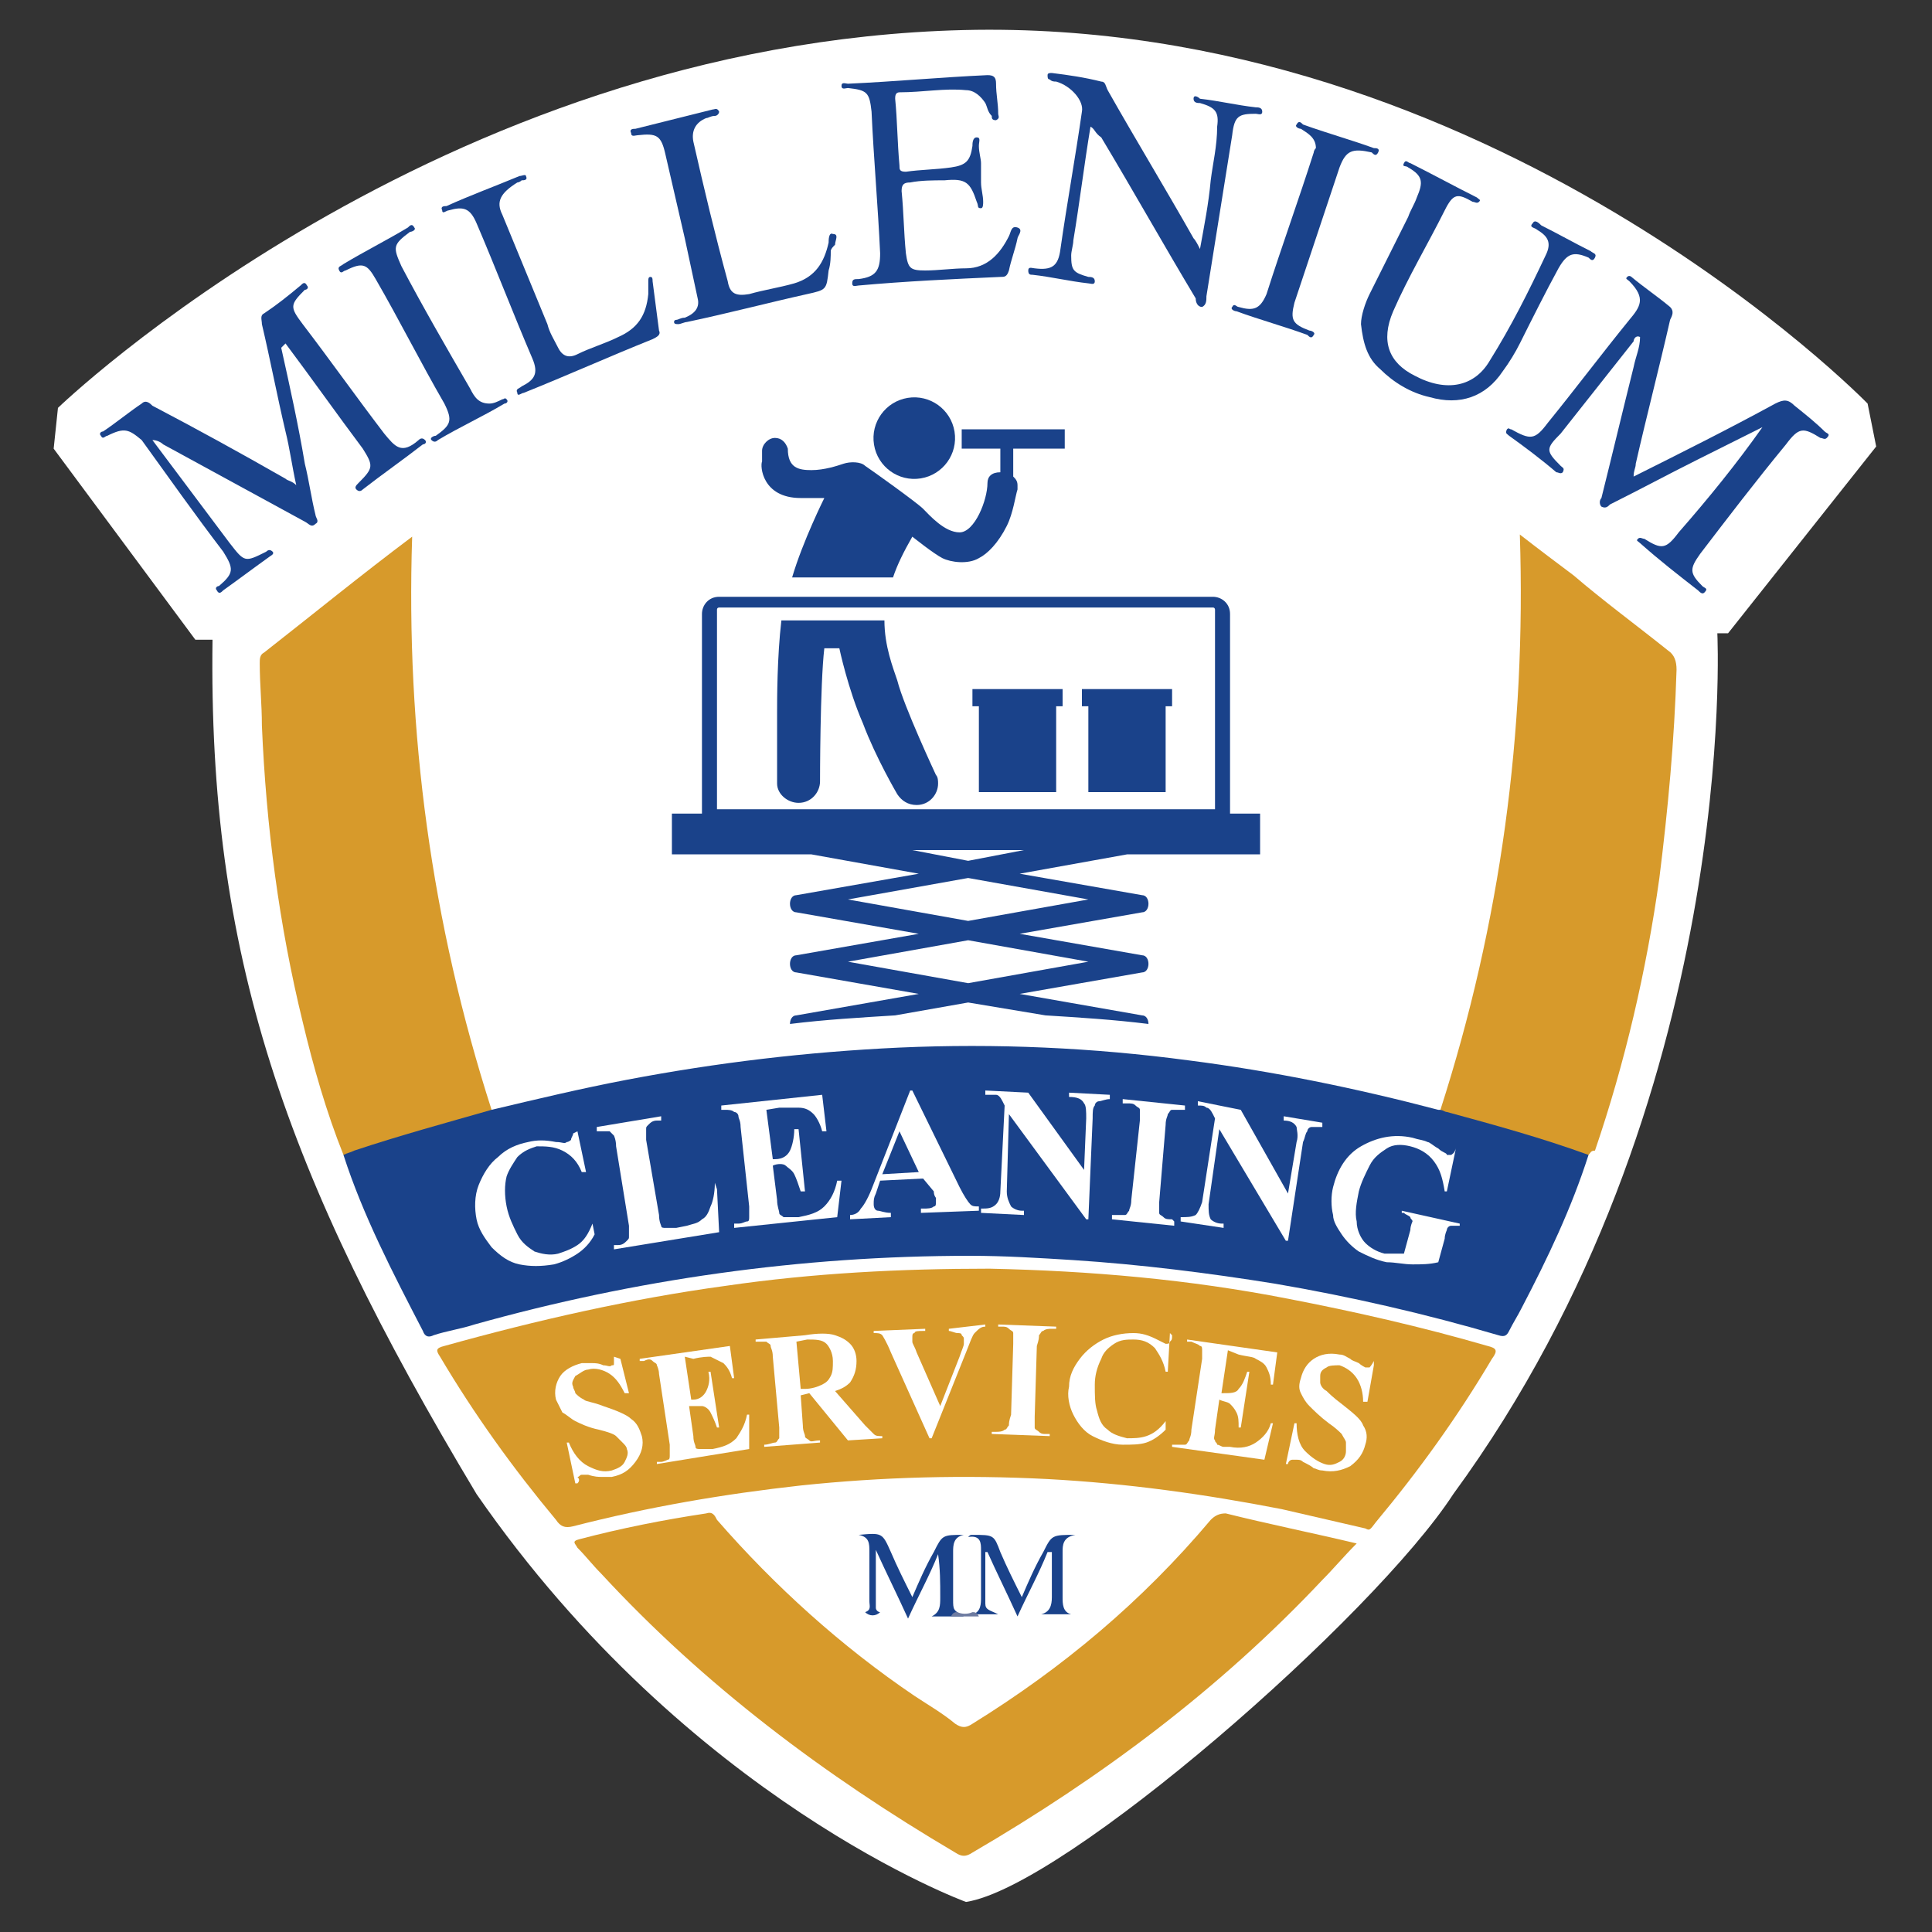
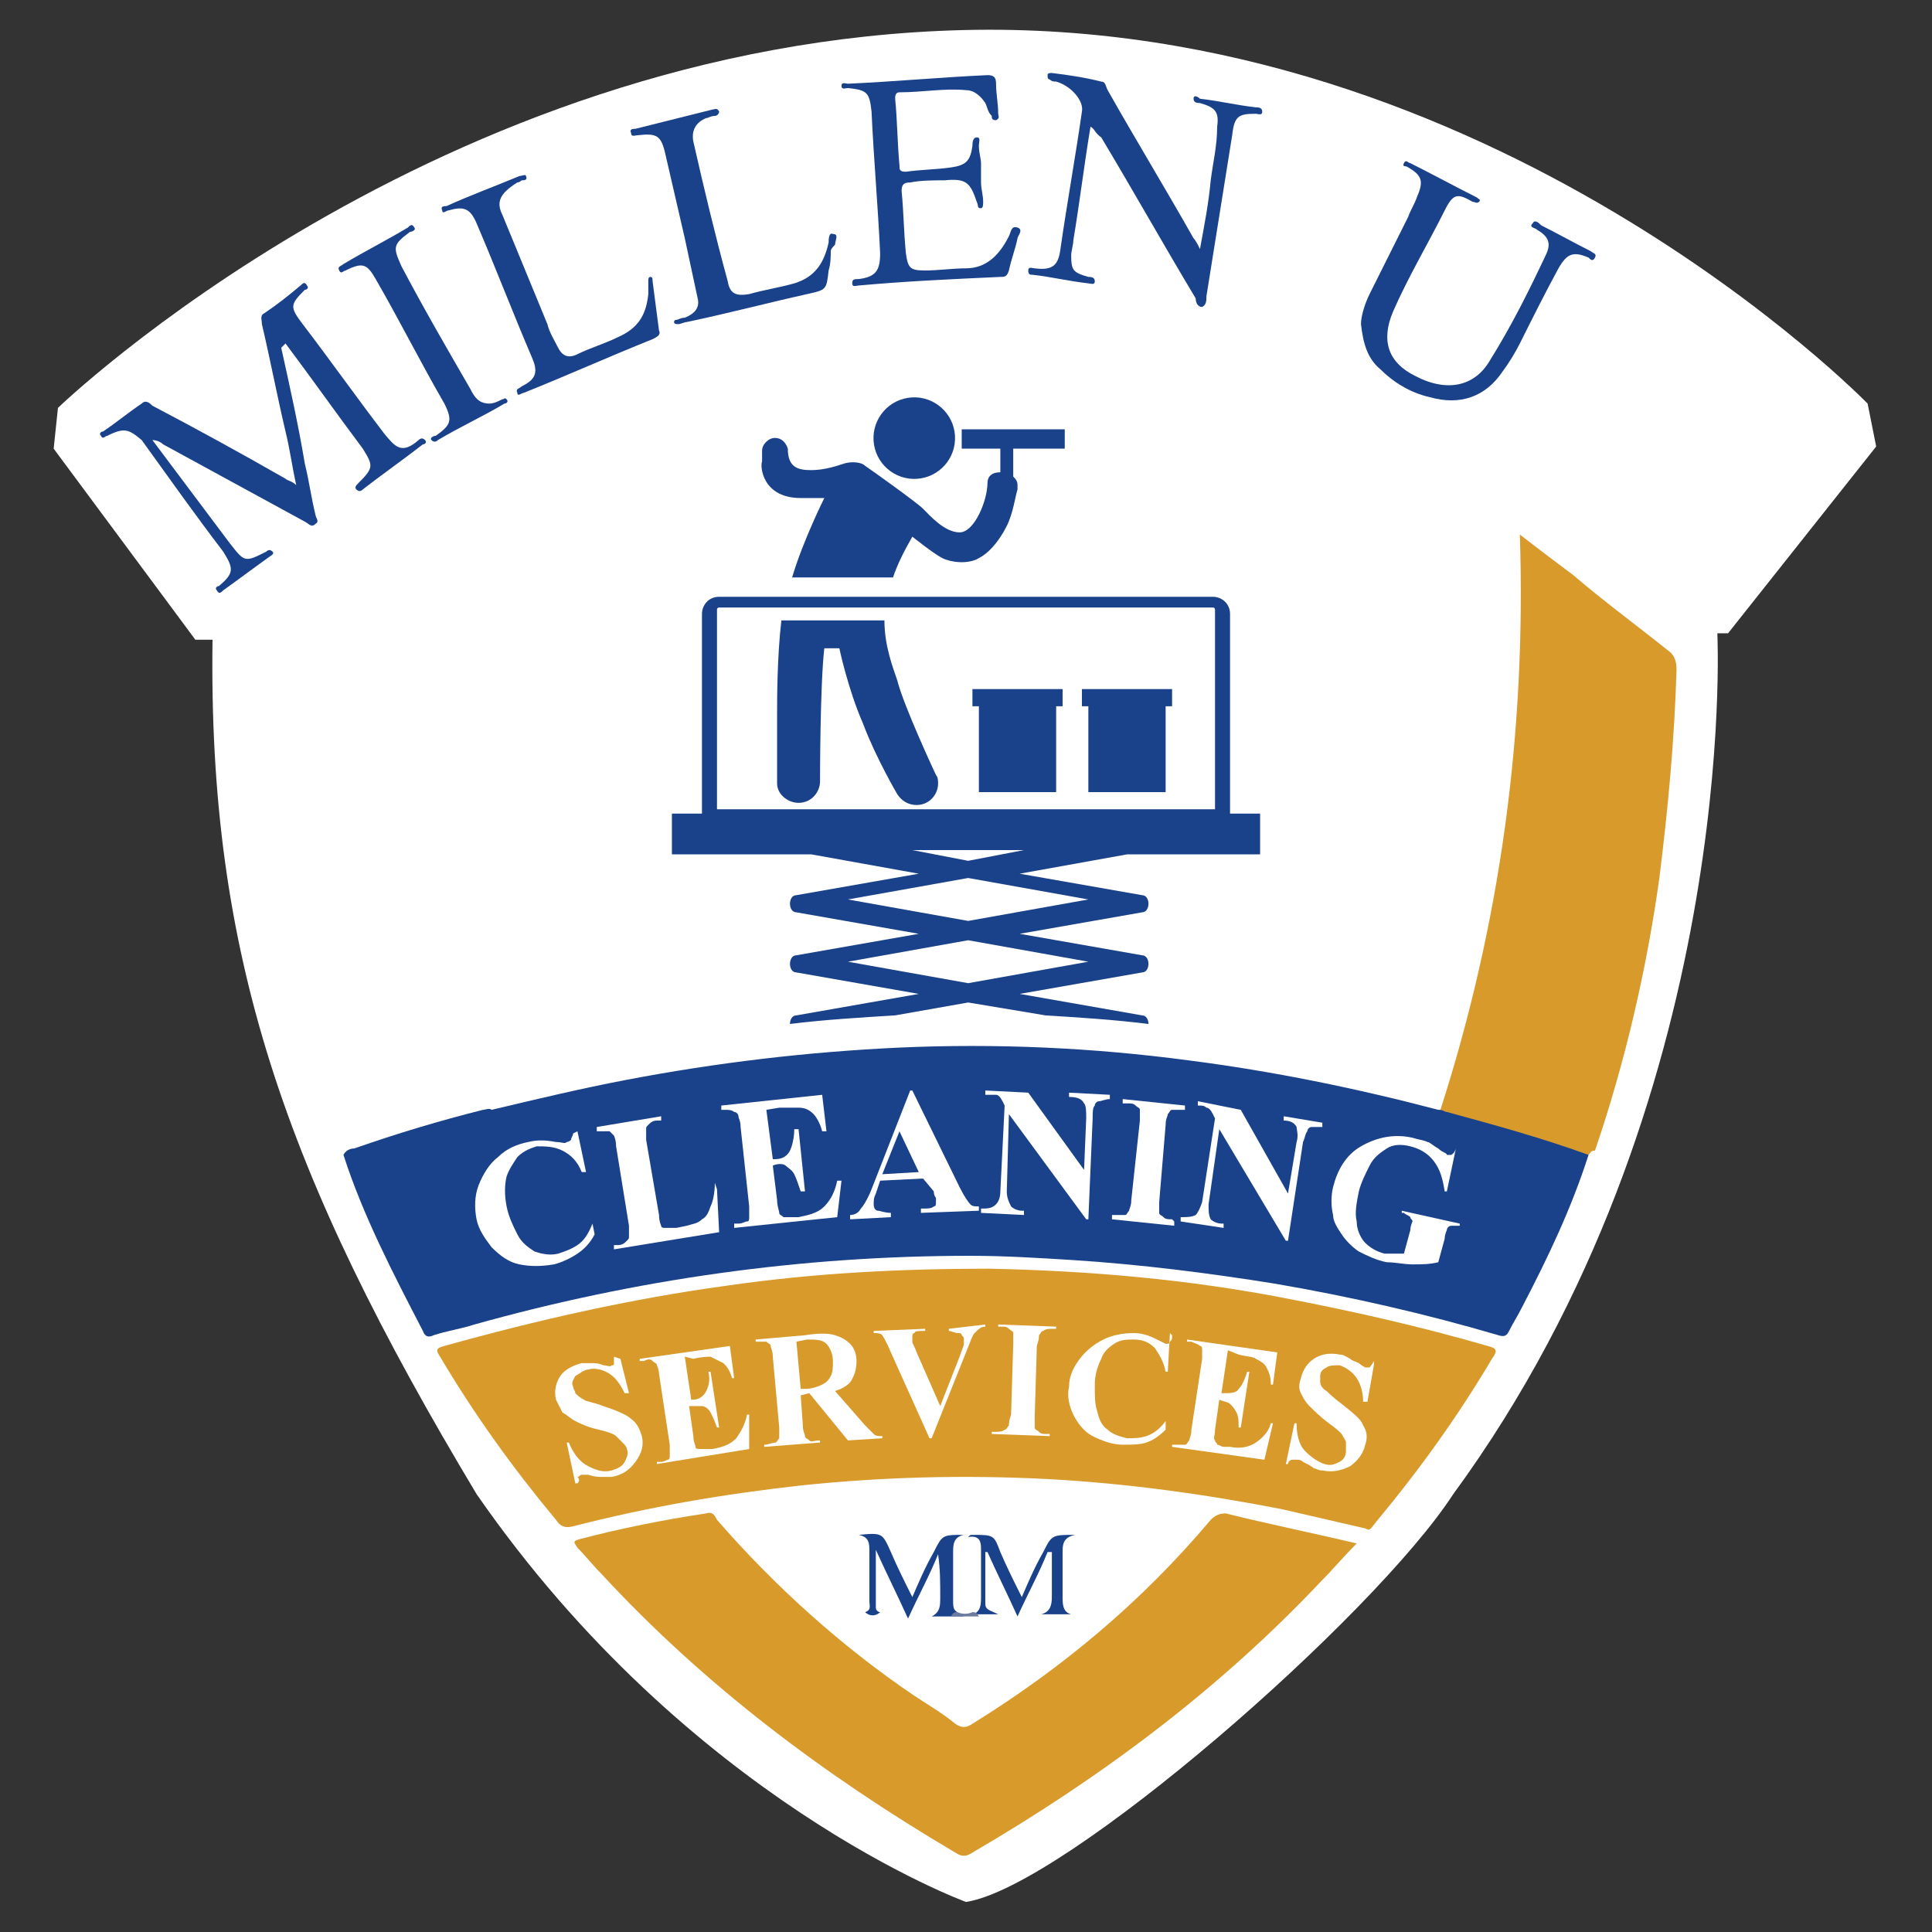
<svg xmlns="http://www.w3.org/2000/svg" version="1.1" id="Layer_1" x="0px" y="0px" width="90px" height="90px" viewBox="0 0 90 90" style="enable-background:new 0 0 90 90;" xml:space="preserve">
  <rect x="0" y="0" width="90" height="90" fill="#333333" stroke="none" />
  <style type="text/css">
	.st0{fill-rule:evenodd;clip-rule:evenodd;fill:#FFFFFF;}
	.st1{fill:none;}
	.st2{fill:#1A428A;}
	.st3{fill-rule:evenodd;clip-rule:evenodd;fill:#1A428A;}
	.st4{fill:#FFFFFF;}
	.st5{fill-rule:evenodd;clip-rule:evenodd;fill:#D79A2B;}
	.st6{fill-rule:evenodd;clip-rule:evenodd;fill:#6E7BA0;}
</style>
  <g>
    <path class="st0" d="M45,88.6c0,0-12.9-4.7-22.8-19c-9-15-12.5-25.2-12.3-39.8l-0.8,0l-6.6-8.9l0.2-1.9c0,0,17.6-17,42.2-17.6   s42.1,17.4,42.1,17.4l0.4,2l-6.9,8.7l-0.5,0c0,0,1.1,21.8-12.3,40.1C64,75.3,49.6,87.9,45,88.6z" />
    <polygon class="st1" points="47.7,39.6 42.5,39.6 45.1,40.1  " />
-     <polygon class="st1" points="50.7,41.9 45.1,40.9 39.5,41.9 45.1,43  " />
    <polygon class="st1" points="50.7,44.8 45.1,43.8 39.5,44.8 45.1,45.8  " />
    <path class="st1" d="M56.7,28.4c0-0.1-0.1-0.1-0.1-0.1h-23c-0.1,0-0.1,0.1-0.1,0.1v9.3h23.3V28.4z M49.5,32.9h-0.3v3.9h-3.6v-3.9   h-0.3v-0.8h0.3h3.6h0.3V32.9z M54.6,32.9h-0.3v3.9h-3.6v-3.9h-0.3v-0.8h0.3h3.6h0.3V32.9z" />
    <path class="st2" d="M45.1,46.7l3.6,0.6c1.6,0.1,3.2,0.2,4.8,0.4c0-0.2-0.1-0.4-0.3-0.4l-5.7-1l5.7-1c0.2,0,0.3-0.2,0.3-0.4   c0-0.2-0.1-0.4-0.3-0.4l-5.7-1l5.7-1c0.2,0,0.3-0.2,0.3-0.4c0-0.2-0.1-0.4-0.3-0.4l-5.7-1l5-0.9h6.2v-1.9h-1.4v-9.3   c0-0.5-0.4-0.8-0.8-0.8h-23c-0.5,0-0.8,0.4-0.8,0.8v9.3h-1.4v1.9h6.5l5,0.9l-5.7,1c-0.2,0-0.3,0.2-0.3,0.4c0,0.2,0.1,0.4,0.3,0.4   l5.7,1l-5.7,1c-0.2,0-0.3,0.2-0.3,0.4c0,0.2,0.1,0.4,0.3,0.4l5.7,1l-5.7,1c-0.2,0-0.3,0.2-0.3,0.4c1.6-0.2,3.3-0.3,4.9-0.4   L45.1,46.7z M33.4,37.7v-9.3c0-0.1,0.1-0.1,0.1-0.1h23c0.1,0,0.1,0.1,0.1,0.1v9.3H33.4z M42.5,39.6h5.2l-2.6,0.5L42.5,39.6z    M39.5,41.9l5.6-1l5.6,1l-5.6,1L39.5,41.9z M39.5,44.8l5.6-1l5.6,1l-5.6,1L39.5,44.8z" />
    <polygon class="st2" points="45.6,32.1 45.3,32.1 45.3,32.9 45.6,32.9 45.6,36.9 49.2,36.9 49.2,32.9 49.5,32.9 49.5,32.1    49.2,32.1  " />
    <polygon class="st2" points="50.7,32.1 50.4,32.1 50.4,32.9 50.7,32.9 50.7,36.9 54.3,36.9 54.3,32.9 54.6,32.9 54.6,32.1    54.3,32.1  " />
    <ellipse transform="matrix(0.987 -0.16 0.16 0.987 -2.72 7.091)" class="st2" cx="42.6" cy="20.4" rx="1.9" ry="1.9" />
    <path class="st2" d="M37.3,23.2c0.4,0,1.1,0,1.1,0s-1,2-1.5,3.7h4.7c0.2-0.6,0.5-1.2,0.9-1.9c0,0,1,0.8,1.4,1s1.2,0.3,1.7,0   c0.4-0.2,0.9-0.7,1.3-1.5c0.3-0.6,0.4-1.4,0.5-1.7c0,0,0-0.1,0-0.1c0,0,0-0.1,0-0.1l0,0c0,0,0,0,0,0c0-0.2-0.1-0.3-0.2-0.4v-1.3   h2.4v-0.9h-4.8v0.9h1.8v1.1C46.2,22,46,22.2,46,22.5l0,0c0,0.8-0.6,2.3-1.3,2.3c-0.7,0-1.4-0.8-1.7-1.1c-0.3-0.3-2.4-1.8-2.7-2   c-0.2-0.2-0.7-0.2-1-0.1c-0.3,0.1-0.9,0.3-1.5,0.3c-0.6,0-1.1-0.1-1.1-1l0,0c-0.1-0.3-0.3-0.5-0.6-0.5c-0.3,0-0.6,0.3-0.6,0.6   c0,0,0,0,0,0.1l0,0c0,0,0,0.3,0,0.4C35.4,21.7,35.5,23.2,37.3,23.2z" />
    <path class="st3" d="M74,53.8c-0.8,2.5-1.9,4.8-3.1,7.1c-0.2,0.4-0.4,0.7-0.6,1.1c-0.1,0.2-0.2,0.3-0.5,0.2   c-3.4-1-6.9-1.8-10.4-2.4c-3.1-0.5-6.3-0.9-9.4-1.1c-1.6-0.1-3.2-0.2-4.8-0.2c-7.9,0-15.6,1.1-23.1,3.2c-0.6,0.2-1.3,0.3-1.9,0.5   c-0.2,0.1-0.4,0.1-0.5-0.2c-1.4-2.7-2.8-5.4-3.7-8.2c0.1-0.2,0.3-0.3,0.5-0.3c2-0.7,4-1.3,6-1.8c0.1,0,0.3-0.1,0.4,0   c2.1-0.5,4.2-1,6.3-1.4c4.2-0.8,8.4-1.3,12.7-1.5c4.5-0.2,9,0,13.5,0.6c3.9,0.5,7.8,1.3,11.6,2.3c0.1,0,0.1,0,0.2,0   c0.2-0.1,0.3,0,0.5,0c2,0.5,3.9,1.1,5.8,1.7C73.6,53.5,73.9,53.5,74,53.8z" />
    <g>
      <path class="st4" d="M26.9,52.7l0.4,1.9l-0.2,0c-0.2-0.5-0.5-0.8-0.9-1c-0.4-0.2-0.8-0.2-1.2-0.2c-0.3,0.1-0.6,0.2-0.9,0.5    c-0.2,0.3-0.4,0.6-0.5,0.9c-0.1,0.4-0.1,0.9,0,1.4c0.1,0.5,0.3,0.9,0.5,1.3c0.2,0.4,0.5,0.6,0.8,0.8c0.3,0.1,0.7,0.2,1.1,0.1    c0.3-0.1,0.6-0.2,0.9-0.4c0.3-0.2,0.5-0.5,0.7-1l0.1,0.5c-0.2,0.4-0.5,0.7-0.8,0.9c-0.3,0.2-0.7,0.4-1.1,0.5    c-0.6,0.1-1.1,0.1-1.6,0c-0.5-0.1-0.9-0.4-1.3-0.8c-0.3-0.4-0.6-0.8-0.7-1.3c-0.1-0.5-0.1-1.1,0.1-1.6c0.2-0.5,0.5-1,0.9-1.3    c0.4-0.4,0.9-0.6,1.4-0.7c0.4-0.1,0.8-0.1,1.3,0c0.3,0,0.4,0.1,0.5,0c0.1,0,0.2-0.1,0.2-0.1c0-0.1,0.1-0.2,0.1-0.3L26.9,52.7z" />
      <path class="st4" d="M33.4,55.4l0.1,2l-4.9,0.8l0-0.2l0.2,0c0.2,0,0.3-0.1,0.4-0.2c0.1-0.1,0.1-0.1,0.1-0.2c0-0.1,0-0.2,0-0.5    l-0.6-3.7c0-0.3-0.1-0.5-0.1-0.5s-0.1-0.1-0.2-0.2c-0.1,0-0.2,0-0.4,0l-0.2,0l0-0.2l3-0.5l0,0.2l-0.2,0c-0.2,0-0.3,0.1-0.4,0.2    c-0.1,0.1-0.1,0.1-0.1,0.2c0,0.1,0,0.2,0,0.5l0.6,3.5c0,0.3,0.1,0.5,0.1,0.5c0,0.1,0.1,0.1,0.2,0.1c0.1,0,0.2,0,0.5,0l0.5-0.1    c0.3-0.1,0.5-0.1,0.7-0.3c0.2-0.1,0.3-0.3,0.4-0.6c0.1-0.2,0.2-0.6,0.2-1.1L33.4,55.4z" />
      <path class="st4" d="M35.7,51.7L36,54l0.1,0c0.4,0,0.6-0.2,0.7-0.4c0.1-0.2,0.2-0.6,0.2-1l0.2,0l0.3,2.9l-0.2,0    c-0.1-0.3-0.2-0.6-0.3-0.8c-0.1-0.2-0.3-0.3-0.4-0.4c-0.1-0.1-0.4-0.1-0.6,0l0.2,1.6c0,0.3,0.1,0.5,0.1,0.6s0.1,0.1,0.2,0.2    c0.1,0,0.2,0,0.4,0l0.3,0c0.5-0.1,0.9-0.2,1.2-0.5s0.5-0.7,0.6-1.2l0.2,0L39,56.7l-4.8,0.5l0-0.2l0.2,0c0.2,0,0.3-0.1,0.4-0.1    c0.1,0,0.1-0.1,0.1-0.2c0-0.1,0-0.2,0-0.5l-0.4-3.7c0-0.3-0.1-0.4-0.1-0.5c0-0.1-0.1-0.2-0.2-0.2c-0.1-0.1-0.3-0.1-0.4-0.1l-0.2,0    l0-0.2l4.7-0.5l0.2,1.7l-0.2,0c-0.1-0.4-0.3-0.7-0.4-0.8c-0.2-0.2-0.4-0.3-0.7-0.3c-0.2,0-0.5,0-0.9,0L35.7,51.7z" />
      <path class="st4" d="M43,54.9L41,55l-0.2,0.6c-0.1,0.2-0.1,0.3-0.1,0.5c0,0.2,0.1,0.3,0.2,0.3c0.1,0,0.3,0.1,0.6,0.1l0,0.2    l-1.9,0.1l0-0.2c0.2,0,0.4-0.1,0.5-0.3c0.1-0.1,0.3-0.4,0.5-0.9l1.8-4.6l0.1,0l2.2,4.5c0.2,0.4,0.4,0.7,0.5,0.8    c0.1,0.1,0.2,0.1,0.4,0.1l0,0.2l-2.7,0.1l0-0.2l0.1,0c0.2,0,0.4,0,0.5-0.1c0.1,0,0.1-0.1,0.1-0.2c0,0,0-0.1,0-0.2    c0,0-0.1-0.1-0.1-0.3L43,54.9z M42.8,54.6l-0.9-1.9l-0.8,2L42.8,54.6z" />
      <path class="st4" d="M47.9,50.9l2.6,3.6l0.1-2.4c0-0.3,0-0.6-0.1-0.7c-0.1-0.2-0.3-0.3-0.7-0.3l0-0.2l1.9,0.1l0,0.2    c-0.2,0-0.4,0.1-0.5,0.1c-0.1,0-0.2,0.1-0.2,0.2c-0.1,0.1-0.1,0.3-0.1,0.6l-0.2,4.7l-0.1,0L47,51.9l-0.1,3.6    c0,0.3,0.1,0.5,0.2,0.7c0.1,0.1,0.3,0.2,0.5,0.2l0.1,0l0,0.2l-2-0.1l0-0.2c0.3,0,0.5,0,0.7-0.2c0.1-0.1,0.2-0.3,0.2-0.6l0.2-4    l-0.1-0.2c-0.1-0.2-0.2-0.3-0.3-0.3C46.2,51,46.1,51,45.9,51l0-0.2L47.9,50.9z" />
      <path class="st4" d="M54.7,56.9l0,0.2l-2.9-0.3l0-0.2l0.2,0c0.2,0,0.3,0,0.4,0c0.1,0,0.1-0.1,0.2-0.2c0-0.1,0.1-0.2,0.1-0.5    l0.4-3.7c0-0.3,0-0.5,0-0.5c0-0.1-0.1-0.1-0.2-0.2c-0.1-0.1-0.2-0.1-0.4-0.1l-0.2,0l0-0.2l2.9,0.3l0,0.2l-0.2,0    c-0.2,0-0.3,0-0.4,0c-0.1,0-0.1,0.1-0.2,0.2c0,0.1-0.1,0.2-0.1,0.5L54,56c0,0.3,0,0.5,0,0.5c0,0.1,0.1,0.1,0.2,0.2    c0.1,0.1,0.2,0.1,0.4,0.1L54.7,56.9z" />
      <path class="st4" d="M57.8,51.7l2.2,3.9l0.4-2.4c0.1-0.3,0-0.6,0-0.7c-0.1-0.2-0.3-0.3-0.6-0.3l0-0.2l1.8,0.3l0,0.2    c-0.2,0-0.4,0-0.5,0c-0.1,0-0.2,0.1-0.2,0.2c-0.1,0.1-0.1,0.3-0.2,0.5l-0.7,4.6l-0.1,0l-3.1-5.2l-0.5,3.5c0,0.3,0,0.5,0.1,0.7    c0.1,0.1,0.3,0.2,0.5,0.2l0.1,0l0,0.2l-2-0.3l0-0.2c0.3,0,0.5,0,0.7-0.1c0.1-0.1,0.2-0.3,0.3-0.6l0.6-3.9l-0.1-0.2    c-0.1-0.2-0.2-0.3-0.3-0.3c-0.1-0.1-0.2-0.1-0.4-0.1l0-0.2L57.8,51.7z" />
      <path class="st4" d="M67.8,53.6l-0.4,1.9l-0.1,0c-0.1-0.6-0.2-1-0.5-1.4s-0.7-0.6-1.1-0.7c-0.4-0.1-0.8-0.1-1.1,0.1    c-0.3,0.2-0.6,0.4-0.8,0.8c-0.2,0.4-0.4,0.8-0.5,1.2c-0.1,0.5-0.2,1-0.1,1.4c0,0.4,0.2,0.8,0.4,1c0.2,0.2,0.5,0.4,0.9,0.5    c0.1,0,0.3,0,0.4,0c0.1,0,0.3,0,0.5,0l0.3-1.1c0-0.2,0.1-0.4,0.1-0.4c0-0.1-0.1-0.1-0.1-0.2c-0.1-0.1-0.2-0.1-0.3-0.2l-0.1,0    l0-0.1l2.7,0.6l0,0.1c-0.2,0-0.4,0-0.4,0c-0.1,0-0.2,0.1-0.2,0.2c0,0-0.1,0.2-0.1,0.4l-0.3,1.1c-0.4,0.1-0.8,0.1-1.2,0.1    s-0.8-0.1-1.2-0.1c-0.5-0.1-0.9-0.3-1.3-0.5c-0.3-0.2-0.6-0.5-0.8-0.8c-0.2-0.3-0.4-0.6-0.4-0.9c-0.1-0.4-0.1-0.9,0-1.3    c0.2-0.8,0.6-1.5,1.3-1.9c0.7-0.4,1.5-0.6,2.4-0.4c0.3,0.1,0.5,0.1,0.7,0.2c0.1,0,0.3,0.2,0.5,0.3c0.2,0.2,0.4,0.2,0.4,0.3    c0.1,0,0.2,0,0.2,0s0.2-0.1,0.2-0.3L67.8,53.6z" />
    </g>
    <path class="st5" d="M63.6,71.2c-1.3-0.3-2.6-0.6-3.9-0.9c-3.6-0.7-7.2-1.2-10.9-1.4c-3.9-0.2-7.7-0.1-11.5,0.3   c-3.6,0.4-7.1,1-10.6,1.9c-0.4,0.1-0.6,0-0.8-0.3c-2-2.4-3.8-4.9-5.4-7.6c-0.2-0.3-0.2-0.4,0.2-0.5c4.3-1.2,8.7-2.2,13.1-2.8   c4.1-0.6,8.2-0.8,12.3-0.8c4.7,0.1,9.3,0.5,13.9,1.4c3.1,0.6,6.2,1.3,9.3,2.2c0.4,0.1,0.5,0.2,0.2,0.6c-1.6,2.7-3.4,5.2-5.4,7.6   C63.8,71.3,63.8,71.3,63.6,71.2z" />
    <path class="st5" d="M63.2,71.9c-0.6,0.6-1.1,1.2-1.6,1.7c-4.8,5.1-10.3,9.2-16.3,12.7c-0.3,0.2-0.5,0.2-0.8,0   c-6.1-3.6-11.7-7.8-16.5-13c-0.4-0.4-0.7-0.8-1.1-1.2c-0.1-0.2-0.3-0.3,0.1-0.4c1.9-0.5,3.9-0.9,5.9-1.2c0.3-0.1,0.4,0.1,0.5,0.3   c2.7,3.1,5.8,5.9,9.2,8.2c0.6,0.4,1.3,0.8,1.9,1.3c0.3,0.2,0.5,0.2,0.8,0c4.2-2.6,7.9-5.7,11.1-9.5c0.2-0.2,0.4-0.3,0.7-0.3   C59.1,71,61.1,71.4,63.2,71.9z" />
    <g>
      <path class="st3" d="M48.8,72.3c-0.4,1-0.9,1.9-1.4,3c-0.5-1.1-1-2.1-1.4-3c0,0,0,0-0.1,0c0,0.8,0,1.6,0,2.4    c0,0.3,0.2,0.3,0.6,0.5c-0.5,0-0.8,0-1.2,0c0.4-0.1,0.4-0.5,0.4-0.8c0-0.7,0-1.5,0-2.2c0-0.3,0-0.7-0.6-0.6    c0.1-0.1,0.1-0.1,0.2-0.1c1,0,1,0,1.3,0.8c0.3,0.7,0.6,1.3,1,2.1c0.3-0.7,0.6-1.4,1-2.1c0.4-0.8,0.4-0.8,1.5-0.8    c-0.6,0.1-0.6,0.5-0.6,0.8c0,0.7,0,1.4,0,2.1c0,0.3,0,0.7,0.4,0.8c-0.5,0-0.9,0-1.4,0c0.4-0.1,0.5-0.4,0.5-0.8c0-0.7,0-1.4,0-2.1    C48.9,72.3,48.8,72.3,48.8,72.3z" />
      <path class="st3" d="M40.3,75.1c0.3-0.1,0.2-0.3,0.2-0.5c0-0.8,0-1.5,0-2.3c0-0.4,0-0.7-0.5-0.8c1.1-0.1,1.1-0.1,1.5,0.8    c0.3,0.7,0.6,1.3,1,2.1c0.3-0.7,0.6-1.4,1-2.1c0.4-0.8,0.4-0.8,1.4-0.8c-0.5,0.1-0.5,0.5-0.5,0.8c0,0.7,0,1.4,0,2.2    c0,0.5,0,0.5,0.5,0.8c-0.3,0-0.5,0-0.8,0c-0.2,0-0.5,0-0.7,0c0.4-0.2,0.4-0.5,0.4-0.9c0-0.7,0-1.3-0.1-2c-0.4,1-0.9,1.9-1.4,3    c-0.5-1.1-1-2.1-1.5-3.2c0,1,0,1.8,0,2.7c0,0.1,0.1,0.2,0.2,0.2C40.8,75.3,40.5,75.3,40.3,75.1z" />
    </g>
    <path class="st6" d="M44.6,75.1c0.2,0.1,0.5,0.1,0.7,0c0.1,0,0.2,0,0.3,0.2c-0.5,0-0.9,0-1.3,0C44.4,75.1,44.5,75.1,44.6,75.1z" />
    <g>
      <path class="st5" d="M74,53.8c-2.2-0.8-4.4-1.4-6.6-2c-0.1,0-0.2-0.1-0.3-0.1c2.8-8.7,4-17.6,3.7-26.8c0.9,0.7,1.7,1.3,2.5,1.9    c1.4,1.2,2.9,2.3,4.4,3.5c0.3,0.2,0.4,0.5,0.4,0.9c-0.1,3.3-0.4,6.5-0.8,9.7c-0.6,4.3-1.6,8.6-3,12.7C74.1,53.6,74.1,53.7,74,53.8    z" />
-       <path class="st5" d="M22.9,51.7c-2.1,0.6-4.3,1.2-6.4,1.9c-0.2,0.1-0.3,0.1-0.5,0.2c-0.8-2-1.4-4.1-1.9-6.2    c-1.1-4.5-1.7-9.1-1.9-13.8c0-1-0.1-1.9-0.1-2.9c0-0.2,0-0.4,0.2-0.5c2.3-1.8,4.5-3.6,6.9-5.4C18.9,34.1,20.1,43,22.9,51.7z" />
      <g>
-         <path class="st3" d="M82.1,19.9c-1,0.5-2,1-3,1.5c-1.4,0.7-2.7,1.4-4.1,2.1c-0.1,0.1-0.2,0.2-0.4,0.1c-0.1-0.1-0.1-0.3,0-0.4     c0.5-2,1-4.1,1.5-6.1c0.1-0.5,0.3-0.9,0.3-1.4c-0.2-0.1-0.3,0.1-0.3,0.2c-1.1,1.4-2.3,2.9-3.4,4.3C72,20.9,72,21,72.7,21.7     c0.1,0.1,0.2,0.1,0.1,0.3c-0.1,0.1-0.2,0-0.3,0c-0.7-0.6-1.5-1.2-2.2-1.7c-0.1-0.1-0.2-0.1-0.1-0.3c0.1-0.1,0.1,0,0.2,0     c0.9,0.5,1.1,0.5,1.7-0.3c1.3-1.6,2.5-3.2,3.8-4.8c0.5-0.6,0.8-1,0-1.8c-0.1-0.1-0.2-0.1-0.1-0.2c0.1-0.1,0.2,0,0.2,0     c0.6,0.5,1.2,0.9,1.8,1.4c0.2,0.2,0.1,0.4,0,0.6c-0.5,2.2-1.1,4.5-1.6,6.7c0,0.2-0.1,0.3-0.1,0.6c2.2-1.1,4.4-2.2,6.6-3.4     c0.4-0.2,0.6-0.2,0.9,0.1c0.5,0.4,1,0.8,1.4,1.2c0.1,0.1,0.3,0.1,0.1,0.3c-0.1,0.1-0.2,0-0.3,0c-0.8-0.5-1-0.5-1.6,0.3     c-1.4,1.7-2.7,3.4-4,5.1c-0.5,0.7-0.5,0.9,0.1,1.5c0.1,0.1,0.3,0.1,0.1,0.3c-0.1,0.1-0.2,0-0.3-0.1c-0.9-0.7-1.8-1.4-2.7-2.2     c-0.1-0.1-0.2-0.1-0.1-0.2c0.1-0.1,0.2,0,0.3,0c0.8,0.5,1,0.5,1.6-0.3C79.6,23.2,80.9,21.6,82.1,19.9     C82.1,20,82.1,19.9,82.1,19.9z" />
        <path class="st3" d="M13.1,16.2c0.4,1.8,0.8,3.6,1.1,5.4c0.2,0.8,0.3,1.6,0.5,2.4c0,0.1,0.2,0.3,0,0.4c-0.2,0.2-0.3,0-0.5-0.1     c-2.2-1.2-4.4-2.4-6.6-3.6c-0.1-0.1-0.3-0.2-0.5-0.2c1.2,1.6,2.4,3.2,3.6,4.8c0.7,0.9,0.7,0.9,1.7,0.4c0.1-0.1,0.2-0.1,0.3,0     c0.1,0.1-0.1,0.2-0.1,0.2c-0.7,0.5-1.5,1.1-2.2,1.6c-0.1,0.1-0.2,0.2-0.3,0c-0.1-0.1,0-0.2,0.1-0.2c0.7-0.6,0.7-0.8,0.2-1.6     c-1.3-1.7-2.5-3.4-3.8-5.2C6,20,5.8,19.9,5,20.3c-0.1,0-0.2,0.2-0.3,0c-0.1-0.1,0-0.2,0.1-0.2c0.6-0.4,1.2-0.9,1.8-1.3     c0.2-0.2,0.4,0,0.5,0.1c2.1,1.1,4.1,2.2,6.2,3.4c0.1,0.1,0.3,0.1,0.5,0.3c-0.2-0.9-0.3-1.7-0.5-2.5c-0.4-1.7-0.7-3.3-1.1-5     c0-0.2-0.1-0.4,0.1-0.5c0.6-0.4,1.1-0.8,1.7-1.3c0.1-0.1,0.2-0.2,0.3,0c0.1,0.1,0,0.2-0.1,0.2c-0.7,0.7-0.7,0.8-0.1,1.6     c1.3,1.7,2.5,3.4,3.8,5.1c0.5,0.6,0.8,1,1.6,0.3c0.1-0.1,0.2-0.1,0.3,0c0.1,0.1,0,0.2-0.1,0.2c-0.9,0.7-1.9,1.4-2.8,2.1     c-0.1,0.1-0.2,0.1-0.3,0c-0.1-0.1,0-0.2,0.1-0.3c0.7-0.7,0.7-0.8,0.2-1.6c-1.2-1.6-2.4-3.3-3.6-4.9     C13.2,16.1,13.2,16.1,13.1,16.2z" />
        <path class="st3" d="M50.8,5.9c-0.3,1.8-0.5,3.5-0.8,5.3c0,0.2-0.1,0.5-0.1,0.7c0,0.7,0.1,0.8,0.8,1c0.1,0,0.3,0,0.3,0.2     c0,0.2-0.2,0.1-0.3,0.1c-0.9-0.1-1.7-0.3-2.6-0.4c-0.1,0-0.2,0-0.2-0.2c0-0.2,0.2-0.1,0.3-0.1c0.8,0.1,1.1-0.1,1.2-0.9     c0.3-2.1,0.7-4.3,1-6.4c0.1-0.5-0.5-1.2-1.2-1.4c-0.1,0-0.2,0-0.3-0.1c-0.1,0-0.1-0.1-0.1-0.2c0-0.1,0.1-0.1,0.2-0.1     c0.8,0.1,1.5,0.2,2.3,0.4c0.2,0,0.2,0.2,0.3,0.4c1.3,2.3,2.7,4.6,4,6.9c0.1,0.1,0.2,0.3,0.3,0.5c0.2-1.1,0.4-2.1,0.5-3.2     c0.1-0.8,0.3-1.6,0.3-2.5c0.1-0.7-0.1-0.9-0.8-1.1c-0.1,0-0.3,0-0.3-0.2c0-0.2,0.2-0.1,0.3,0c0.9,0.1,1.7,0.3,2.6,0.4     c0.1,0,0.3,0,0.3,0.2c0,0.2-0.2,0.1-0.3,0.1c-0.8,0-1,0.1-1.1,1c-0.4,2.5-0.8,5-1.2,7.5c0,0.2,0,0.4-0.2,0.5     c-0.2,0-0.3-0.2-0.3-0.4c-1.5-2.5-2.9-5-4.4-7.5C51,6.2,51,6,50.8,5.9z" />
        <path class="st3" d="M45.7,8.5c0,0.3,0.1,0.6,0.1,0.9c0,0.1,0,0.3-0.1,0.3c-0.2,0-0.1-0.1-0.2-0.3c-0.3-0.9-0.5-1.1-1.5-1     c-0.5,0-1.1,0-1.6,0.1c-0.3,0-0.4,0.1-0.4,0.4c0.1,1,0.1,1.9,0.2,2.9c0.1,0.7,0.2,0.8,0.9,0.8c0.6,0,1.3-0.1,1.9-0.1     c1,0,1.6-0.7,2-1.5c0.1-0.2,0.1-0.5,0.4-0.4c0.3,0.1,0,0.4,0,0.5c-0.1,0.5-0.3,1-0.4,1.5c-0.1,0.3-0.2,0.3-0.4,0.3     c-2.2,0.1-4.4,0.2-6.6,0.4c-0.1,0-0.3,0.1-0.3-0.1c0-0.2,0.1-0.2,0.3-0.2c0.8-0.1,1-0.4,1-1.2c-0.1-2.2-0.3-4.4-0.4-6.6     c-0.1-0.9-0.2-1-1.1-1.1c-0.1,0-0.3,0.1-0.3-0.1c0-0.2,0.2-0.1,0.3-0.1c2.2-0.1,4.3-0.3,6.5-0.4c0.3,0,0.4,0.1,0.4,0.4     c0,0.5,0.1,0.9,0.1,1.4c0,0.1,0.1,0.2-0.1,0.3c-0.2,0-0.2-0.1-0.2-0.2C46,5.2,46,5,45.9,4.8c-0.2-0.3-0.5-0.6-0.9-0.6     c-1-0.1-2,0.1-3.1,0.1c-0.2,0-0.2,0.2-0.2,0.3c0.1,1,0.1,2,0.2,3.1c0,0.2,0,0.3,0.3,0.3c0.7-0.1,1.4-0.1,2.1-0.2     c0.7-0.1,0.9-0.3,1-1c0-0.1,0-0.4,0.2-0.4c0.2,0,0.1,0.2,0.1,0.4c0,0.3,0.1,0.6,0.1,0.8C45.7,7.9,45.7,8.2,45.7,8.5     C45.7,8.5,45.7,8.5,45.7,8.5z" />
        <path class="st3" d="M63.4,15.1c0-0.4,0.2-1,0.4-1.4c0.6-1.2,1.2-2.4,1.8-3.6c0.1-0.3,0.3-0.6,0.4-0.9c0.3-0.7,0.3-1-0.4-1.4     c-0.1-0.1-0.3,0-0.2-0.2c0.1-0.2,0.2,0,0.3,0c1,0.5,2.1,1.1,3.1,1.6c0.1,0.1,0.2,0.1,0.1,0.2c-0.1,0.1-0.2,0-0.3,0     C67.9,9,67.7,9,67.3,9.8c-0.8,1.6-1.7,3.1-2.4,4.7c-0.6,1.4-0.2,2.4,1,3c1.5,0.8,2.8,0.5,3.5-0.7c1-1.6,1.8-3.2,2.6-4.9     c0.3-0.6,0.1-0.9-0.4-1.2c-0.1-0.1-0.4-0.1-0.2-0.3c0.1-0.2,0.3,0,0.4,0.1c0.8,0.4,1.5,0.8,2.3,1.2c0.1,0.1,0.3,0.1,0.2,0.3     c-0.1,0.2-0.2,0.1-0.3,0c-0.7-0.3-1-0.2-1.4,0.5c-0.6,1.1-1.2,2.3-1.8,3.5c-0.2,0.4-0.5,0.9-0.8,1.3c-0.8,1.2-2,1.6-3.4,1.2     c-0.9-0.2-1.7-0.7-2.3-1.3C63.7,16.7,63.5,16,63.4,15.1z" />
        <path class="st3" d="M30.7,15.4c0.1,0.2-0.1,0.3-0.3,0.4c-2,0.8-4,1.7-6,2.5c-0.1,0-0.3,0.2-0.3,0c-0.1-0.2,0.1-0.2,0.2-0.3     c0.6-0.3,0.8-0.6,0.5-1.3c-0.9-2.1-1.7-4.2-2.6-6.3c-0.3-0.7-0.6-0.8-1.3-0.6c-0.1,0-0.3,0.2-0.3,0c-0.1-0.2,0.1-0.2,0.2-0.2     c1.1-0.5,2.2-0.9,3.4-1.4c0.1,0,0.3-0.1,0.3,0c0.1,0.2-0.1,0.2-0.2,0.2c-0.1,0.1-0.2,0.1-0.2,0.1C23.3,9,23.1,9.4,23.4,10     c0.7,1.7,1.4,3.4,2.1,5.1c0.1,0.4,0.3,0.7,0.5,1.1c0.2,0.4,0.5,0.5,0.9,0.3c0.6-0.3,1.3-0.5,1.9-0.8c0.9-0.4,1.3-1,1.4-2     c0-0.2,0-0.4,0-0.6c0-0.1,0-0.2,0.1-0.2c0.1,0,0.1,0.1,0.1,0.2C30.5,13.9,30.6,14.6,30.7,15.4z" />
        <path class="st3" d="M38.7,11.7c0,0.2,0,0.6-0.1,0.9c-0.1,0.9-0.1,0.9-1,1.1c-1.8,0.4-3.7,0.9-5.6,1.3c-0.1,0-0.3,0.1-0.4,0.1     c-0.1,0-0.2,0-0.2-0.1c0-0.1,0.1-0.1,0.1-0.1c0.1,0,0.2-0.1,0.4-0.1c0.5-0.2,0.7-0.5,0.6-0.9c-0.2-0.9-0.4-1.9-0.6-2.8     c-0.3-1.3-0.6-2.6-0.9-3.9c-0.2-0.9-0.4-1-1.3-0.9c-0.1,0-0.3,0.1-0.3-0.1c-0.1-0.2,0.1-0.2,0.2-0.2c1.2-0.3,2.4-0.6,3.6-0.9     c0.1,0,0.2-0.1,0.3,0.1c0,0.1-0.1,0.2-0.2,0.2c-0.2,0-0.3,0.1-0.4,0.1c-0.5,0.2-0.7,0.6-0.6,1.1c0.5,2.2,1,4.3,1.6,6.5     c0.1,0.6,0.4,0.7,1,0.6c0.7-0.2,1.4-0.3,2.1-0.5c1-0.3,1.4-1,1.6-1.9c0-0.1,0-0.5,0.2-0.4c0.3,0,0.1,0.3,0.1,0.5     C38.8,11.5,38.7,11.6,38.7,11.7z" />
        <path class="st3" d="M22.8,18.8c0.2,0,0.4-0.1,0.6-0.2c0.1,0,0.1-0.1,0.2,0c0.1,0.1,0,0.2-0.1,0.2c-1,0.6-2.1,1.1-3.1,1.7     c-0.1,0.1-0.2,0.1-0.3,0c-0.1-0.1,0.1-0.2,0.2-0.2c0.7-0.5,0.8-0.7,0.4-1.5c-1.1-1.9-2.1-3.9-3.2-5.8c-0.4-0.7-0.6-0.8-1.4-0.4     c-0.1,0-0.2,0.2-0.3,0c-0.1-0.2,0.1-0.2,0.2-0.3c1-0.6,2-1.1,3-1.7c0.1-0.1,0.2-0.2,0.3,0c0.1,0.1-0.1,0.2-0.2,0.2     c-0.8,0.6-0.8,0.7-0.4,1.6c1,1.9,2.1,3.8,3.2,5.7C22.1,18.5,22.3,18.8,22.8,18.8z" />
-         <path class="st3" d="M61.3,6.9c0-0.5-0.4-0.7-0.7-0.9c-0.1,0-0.3-0.1-0.2-0.2c0.1-0.2,0.2-0.1,0.3,0c1.1,0.4,2.2,0.7,3.3,1.1     c0.1,0,0.3,0,0.2,0.2c-0.1,0.2-0.2,0.1-0.3,0C63,6.9,62.7,7,62.4,7.8c-0.7,2.1-1.4,4.2-2.1,6.3c-0.2,0.8-0.1,1,0.7,1.3     c0.1,0,0.3,0.1,0.2,0.2c-0.1,0.2-0.2,0.1-0.3,0c-1.1-0.4-2.2-0.7-3.3-1.1c-0.1,0-0.3-0.1-0.2-0.2c0.1-0.2,0.2,0,0.3,0     c0.7,0.2,1,0.1,1.3-0.6c0.7-2.2,1.5-4.4,2.2-6.6C61.2,7.1,61.2,7,61.3,6.9z" />
      </g>
    </g>
    <g>
      <path class="st4" d="M28.9,63.3l0.4,1.6l-0.2,0c-0.2-0.4-0.4-0.7-0.7-0.9c-0.3-0.2-0.7-0.3-1-0.2c-0.2,0-0.4,0.2-0.6,0.3    c-0.1,0.2-0.2,0.3-0.1,0.5c0,0.1,0.1,0.2,0.1,0.3c0.1,0.1,0.2,0.2,0.4,0.3c0.1,0.1,0.4,0.1,0.9,0.3c0.6,0.2,1.1,0.4,1.3,0.6    c0.3,0.2,0.4,0.5,0.5,0.8c0.1,0.4,0,0.8-0.3,1.2c-0.3,0.4-0.6,0.6-1.1,0.7c-0.2,0-0.3,0-0.5,0c-0.1,0-0.3,0-0.6-0.1    c-0.1,0-0.2,0-0.3,0c-0.1,0-0.1,0.1-0.2,0.1C27,68.9,27,69,26.9,69.1l-0.1,0l-0.4-1.9l0.1,0c0.2,0.5,0.5,0.9,0.9,1.1    s0.7,0.3,1.1,0.2c0.3-0.1,0.5-0.2,0.6-0.4c0.1-0.2,0.2-0.4,0.1-0.6c0-0.1-0.1-0.2-0.2-0.3c-0.1-0.1-0.2-0.2-0.3-0.3    c-0.1-0.1-0.4-0.2-0.8-0.3c-0.5-0.1-0.9-0.3-1.1-0.4c-0.2-0.1-0.4-0.3-0.6-0.4c-0.1-0.2-0.2-0.4-0.3-0.6c-0.1-0.4,0-0.8,0.2-1.1    c0.2-0.3,0.6-0.5,1-0.6c0.2,0,0.3,0,0.5,0c0.1,0,0.3,0,0.5,0.1c0.2,0,0.3,0.1,0.4,0c0.1,0,0.1,0,0.1-0.1c0,0,0-0.1,0-0.3    L28.9,63.3z" />
      <path class="st4" d="M31.9,63.2l0.3,2l0.1,0c0.3,0,0.5-0.2,0.6-0.4c0.1-0.2,0.2-0.5,0.1-0.9l0.1,0l0.4,2.6l-0.1,0    c-0.1-0.3-0.2-0.5-0.3-0.7c-0.1-0.2-0.3-0.3-0.4-0.3s-0.3,0-0.6,0l0.2,1.4c0,0.3,0.1,0.4,0.1,0.5c0,0.1,0.1,0.1,0.2,0.1    c0.1,0,0.2,0,0.3,0l0.3,0c0.5-0.1,0.8-0.2,1.1-0.5c0.2-0.3,0.4-0.6,0.5-1.1l0.1,0l0,1.6l-4.3,0.7l0-0.1l0.2,0    c0.1,0,0.3-0.1,0.3-0.1c0.1,0,0.1-0.1,0.1-0.2c0-0.1,0-0.2,0-0.5l-0.5-3.3c0-0.2-0.1-0.4-0.1-0.4c0-0.1-0.1-0.1-0.2-0.2    c-0.1-0.1-0.2-0.1-0.4,0l-0.2,0l0-0.1l4.2-0.6l0.2,1.5l-0.1,0c-0.1-0.4-0.3-0.6-0.4-0.7c-0.2-0.1-0.4-0.2-0.6-0.3    c-0.1,0-0.4,0-0.8,0.1L31.9,63.2z" />
      <path class="st4" d="M37.3,65l0.1,1.4c0,0.3,0.1,0.4,0.1,0.5c0,0.1,0.1,0.1,0.2,0.2s0.2,0,0.5,0l0,0.1l-2.6,0.2l0-0.1    c0.2,0,0.4-0.1,0.5-0.1s0.1-0.1,0.2-0.2c0-0.1,0-0.2,0-0.5l-0.3-3.3c0-0.3-0.1-0.4-0.1-0.5c0-0.1-0.1-0.1-0.2-0.2    c-0.1,0-0.2,0-0.5,0l0-0.1l2.3-0.2c0.6-0.1,1.1-0.1,1.4,0c0.3,0.1,0.5,0.2,0.7,0.4c0.2,0.2,0.3,0.5,0.3,0.8c0,0.4-0.1,0.7-0.3,1    c-0.2,0.2-0.4,0.3-0.7,0.4l1.4,1.6c0.2,0.2,0.3,0.3,0.4,0.4c0.1,0.1,0.2,0.1,0.4,0.1l0,0.1l-1.6,0.1l-1.8-2.2L37.3,65z M37.1,62.5    l0.2,2.2l0.2,0c0.3,0,0.6-0.1,0.8-0.2c0.2-0.1,0.3-0.2,0.4-0.4c0.1-0.2,0.1-0.4,0.1-0.7c0-0.4-0.2-0.7-0.3-0.8    c-0.2-0.2-0.5-0.2-0.9-0.2L37.1,62.5z" />
      <path class="st4" d="M45.9,61.7l0,0.1c-0.2,0-0.3,0.1-0.5,0.3c-0.1,0.1-0.2,0.4-0.4,0.9L43.4,67l-0.1,0l-1.8-4    c-0.2-0.5-0.4-0.8-0.4-0.8c-0.1-0.1-0.2-0.1-0.4-0.1l0-0.1l2.4-0.1l0,0.1l-0.1,0c-0.2,0-0.4,0-0.4,0.1c-0.1,0-0.1,0.1-0.1,0.2    c0,0,0,0.1,0,0.2c0,0.1,0.1,0.2,0.2,0.5l1.1,2.5l0.9-2.3c0.1-0.3,0.2-0.5,0.2-0.6c0-0.1,0-0.2,0-0.2c0-0.1,0-0.1-0.1-0.2    c0-0.1-0.1-0.1-0.2-0.1c-0.1,0-0.3-0.1-0.4-0.1l0-0.1L45.9,61.7z" />
      <path class="st4" d="M48.9,66.8l0,0.1l-2.7-0.1l0-0.1l0.2,0c0.1,0,0.3,0,0.4-0.1c0.1,0,0.1-0.1,0.2-0.2c0-0.1,0-0.2,0.1-0.5    l0.1-3.3c0-0.3,0-0.4,0-0.5c0-0.1-0.1-0.1-0.2-0.2c-0.1-0.1-0.2-0.1-0.3-0.1l-0.2,0l0-0.1l2.7,0.1l0,0.1l-0.2,0    c-0.1,0-0.3,0-0.4,0.1c-0.1,0-0.1,0.1-0.2,0.2c0,0.1,0,0.2-0.1,0.5L48.2,66c0,0.3,0,0.4,0,0.5c0,0.1,0.1,0.1,0.2,0.2    c0.1,0.1,0.2,0.1,0.3,0.1L48.9,66.8z" />
      <path class="st4" d="M54.5,62.1l-0.1,1.8l-0.1,0c-0.1-0.5-0.3-0.8-0.5-1.1c-0.3-0.3-0.6-0.4-1-0.4c-0.3,0-0.6,0-0.9,0.2    c-0.3,0.2-0.5,0.4-0.6,0.7c-0.2,0.4-0.3,0.8-0.3,1.2c0,0.5,0,0.9,0.1,1.2c0.1,0.4,0.2,0.7,0.5,0.9c0.2,0.2,0.5,0.3,0.9,0.4    c0.3,0,0.6,0,0.9-0.1c0.3-0.1,0.6-0.3,0.9-0.7l0,0.4c-0.3,0.3-0.6,0.5-0.9,0.6c-0.3,0.1-0.7,0.1-1.1,0.1c-0.5,0-1-0.2-1.4-0.4    c-0.4-0.2-0.7-0.6-0.9-1c-0.2-0.4-0.3-0.9-0.2-1.3c0-0.5,0.2-0.9,0.5-1.3c0.3-0.4,0.7-0.7,1.1-0.9c0.4-0.2,0.9-0.3,1.4-0.3    c0.4,0,0.7,0.1,1.1,0.3c0.2,0.1,0.4,0.2,0.4,0.2c0.1,0,0.2,0,0.2-0.1c0.1-0.1,0.1-0.1,0.1-0.3L54.5,62.1z" />
      <path class="st4" d="M57.2,62.9l-0.3,2l0.1,0c0.3,0,0.6,0,0.7-0.2c0.2-0.2,0.3-0.5,0.4-0.8l0.1,0l-0.4,2.6l-0.1,0    c0-0.3,0-0.5-0.1-0.7c-0.1-0.2-0.2-0.3-0.3-0.4c-0.1-0.1-0.3-0.1-0.5-0.2l-0.2,1.4c0,0.3-0.1,0.4,0,0.5c0,0.1,0.1,0.1,0.1,0.2    c0.1,0,0.2,0.1,0.3,0.1l0.3,0c0.5,0.1,0.9,0,1.2-0.2c0.3-0.2,0.6-0.5,0.7-0.9l0.1,0L58.9,68l-4.3-0.6l0-0.1l0.2,0    c0.1,0,0.3,0,0.4,0c0.1,0,0.1-0.1,0.2-0.2c0-0.1,0.1-0.2,0.1-0.5l0.5-3.3c0-0.2,0-0.4,0-0.4c0-0.1,0-0.2-0.1-0.2    c-0.1-0.1-0.2-0.1-0.4-0.2l-0.2,0l0-0.1l4.2,0.6l-0.2,1.5l-0.1,0c0-0.4-0.1-0.6-0.2-0.8c-0.1-0.2-0.3-0.3-0.5-0.4    c-0.1-0.1-0.4-0.1-0.8-0.2L57.2,62.9z" />
      <path class="st4" d="M64,63.6l-0.3,1.7l-0.2,0c0-0.4-0.1-0.8-0.3-1.1c-0.2-0.3-0.5-0.5-0.8-0.6c-0.2,0-0.5,0-0.6,0.1    c-0.2,0.1-0.3,0.2-0.3,0.4c0,0.1,0,0.2,0,0.3c0,0.1,0.1,0.3,0.3,0.4c0.1,0.1,0.3,0.3,0.7,0.6c0.5,0.4,0.9,0.7,1,1    c0.2,0.3,0.2,0.6,0.1,0.9c-0.1,0.4-0.3,0.7-0.7,1c-0.4,0.2-0.8,0.3-1.3,0.2c-0.2,0-0.3-0.1-0.4-0.1c-0.1-0.1-0.3-0.2-0.5-0.3    c-0.1-0.1-0.2-0.1-0.3-0.1c-0.1,0-0.1,0-0.2,0c-0.1,0-0.2,0.1-0.2,0.2l-0.1,0l0.4-1.9l0.1,0c0,0.5,0.1,1,0.4,1.3    c0.3,0.3,0.6,0.5,0.9,0.6c0.3,0.1,0.5,0,0.7-0.1c0.2-0.1,0.3-0.3,0.3-0.5c0-0.1,0-0.2,0-0.4c0-0.1-0.1-0.2-0.2-0.4    c-0.1-0.1-0.3-0.3-0.6-0.5c-0.4-0.3-0.7-0.6-0.9-0.8c-0.2-0.2-0.3-0.4-0.4-0.6c-0.1-0.2-0.1-0.4,0-0.7c0.1-0.4,0.3-0.7,0.6-0.9    c0.3-0.2,0.7-0.3,1.2-0.2c0.2,0,0.3,0.1,0.5,0.2c0.1,0.1,0.2,0.1,0.4,0.2c0.1,0.1,0.3,0.2,0.3,0.2c0.1,0,0.1,0,0.2,0    c0,0,0.1-0.1,0.2-0.3L64,63.6z" />
    </g>
    <path class="st2" d="M43.6,36.1L43.6,36.1c0,0-1.5-3.2-1.8-4.4c-0.2-0.6-0.6-1.6-0.6-2.8h-4.8c-0.2,1.7-0.2,3.7-0.2,4.3   c0,0.8,0,2.7,0,3.3c0,0,0,0,0,0c0,0,0,0,0,0c0,0,0,0,0,0c0,0,0,0,0,0c0,0.5,0.5,0.9,1,0.9c0.6,0,1-0.5,1-1l0,0c0,0,0-4.5,0.2-6.2   h0.7c0,0,0.4,1.9,1.1,3.5c0.6,1.6,1.6,3.3,1.6,3.3l0,0c0.2,0.3,0.5,0.5,0.9,0.5c0.6,0,1-0.5,1-1C43.7,36.4,43.7,36.2,43.6,36.1z" />
  </g>
</svg>